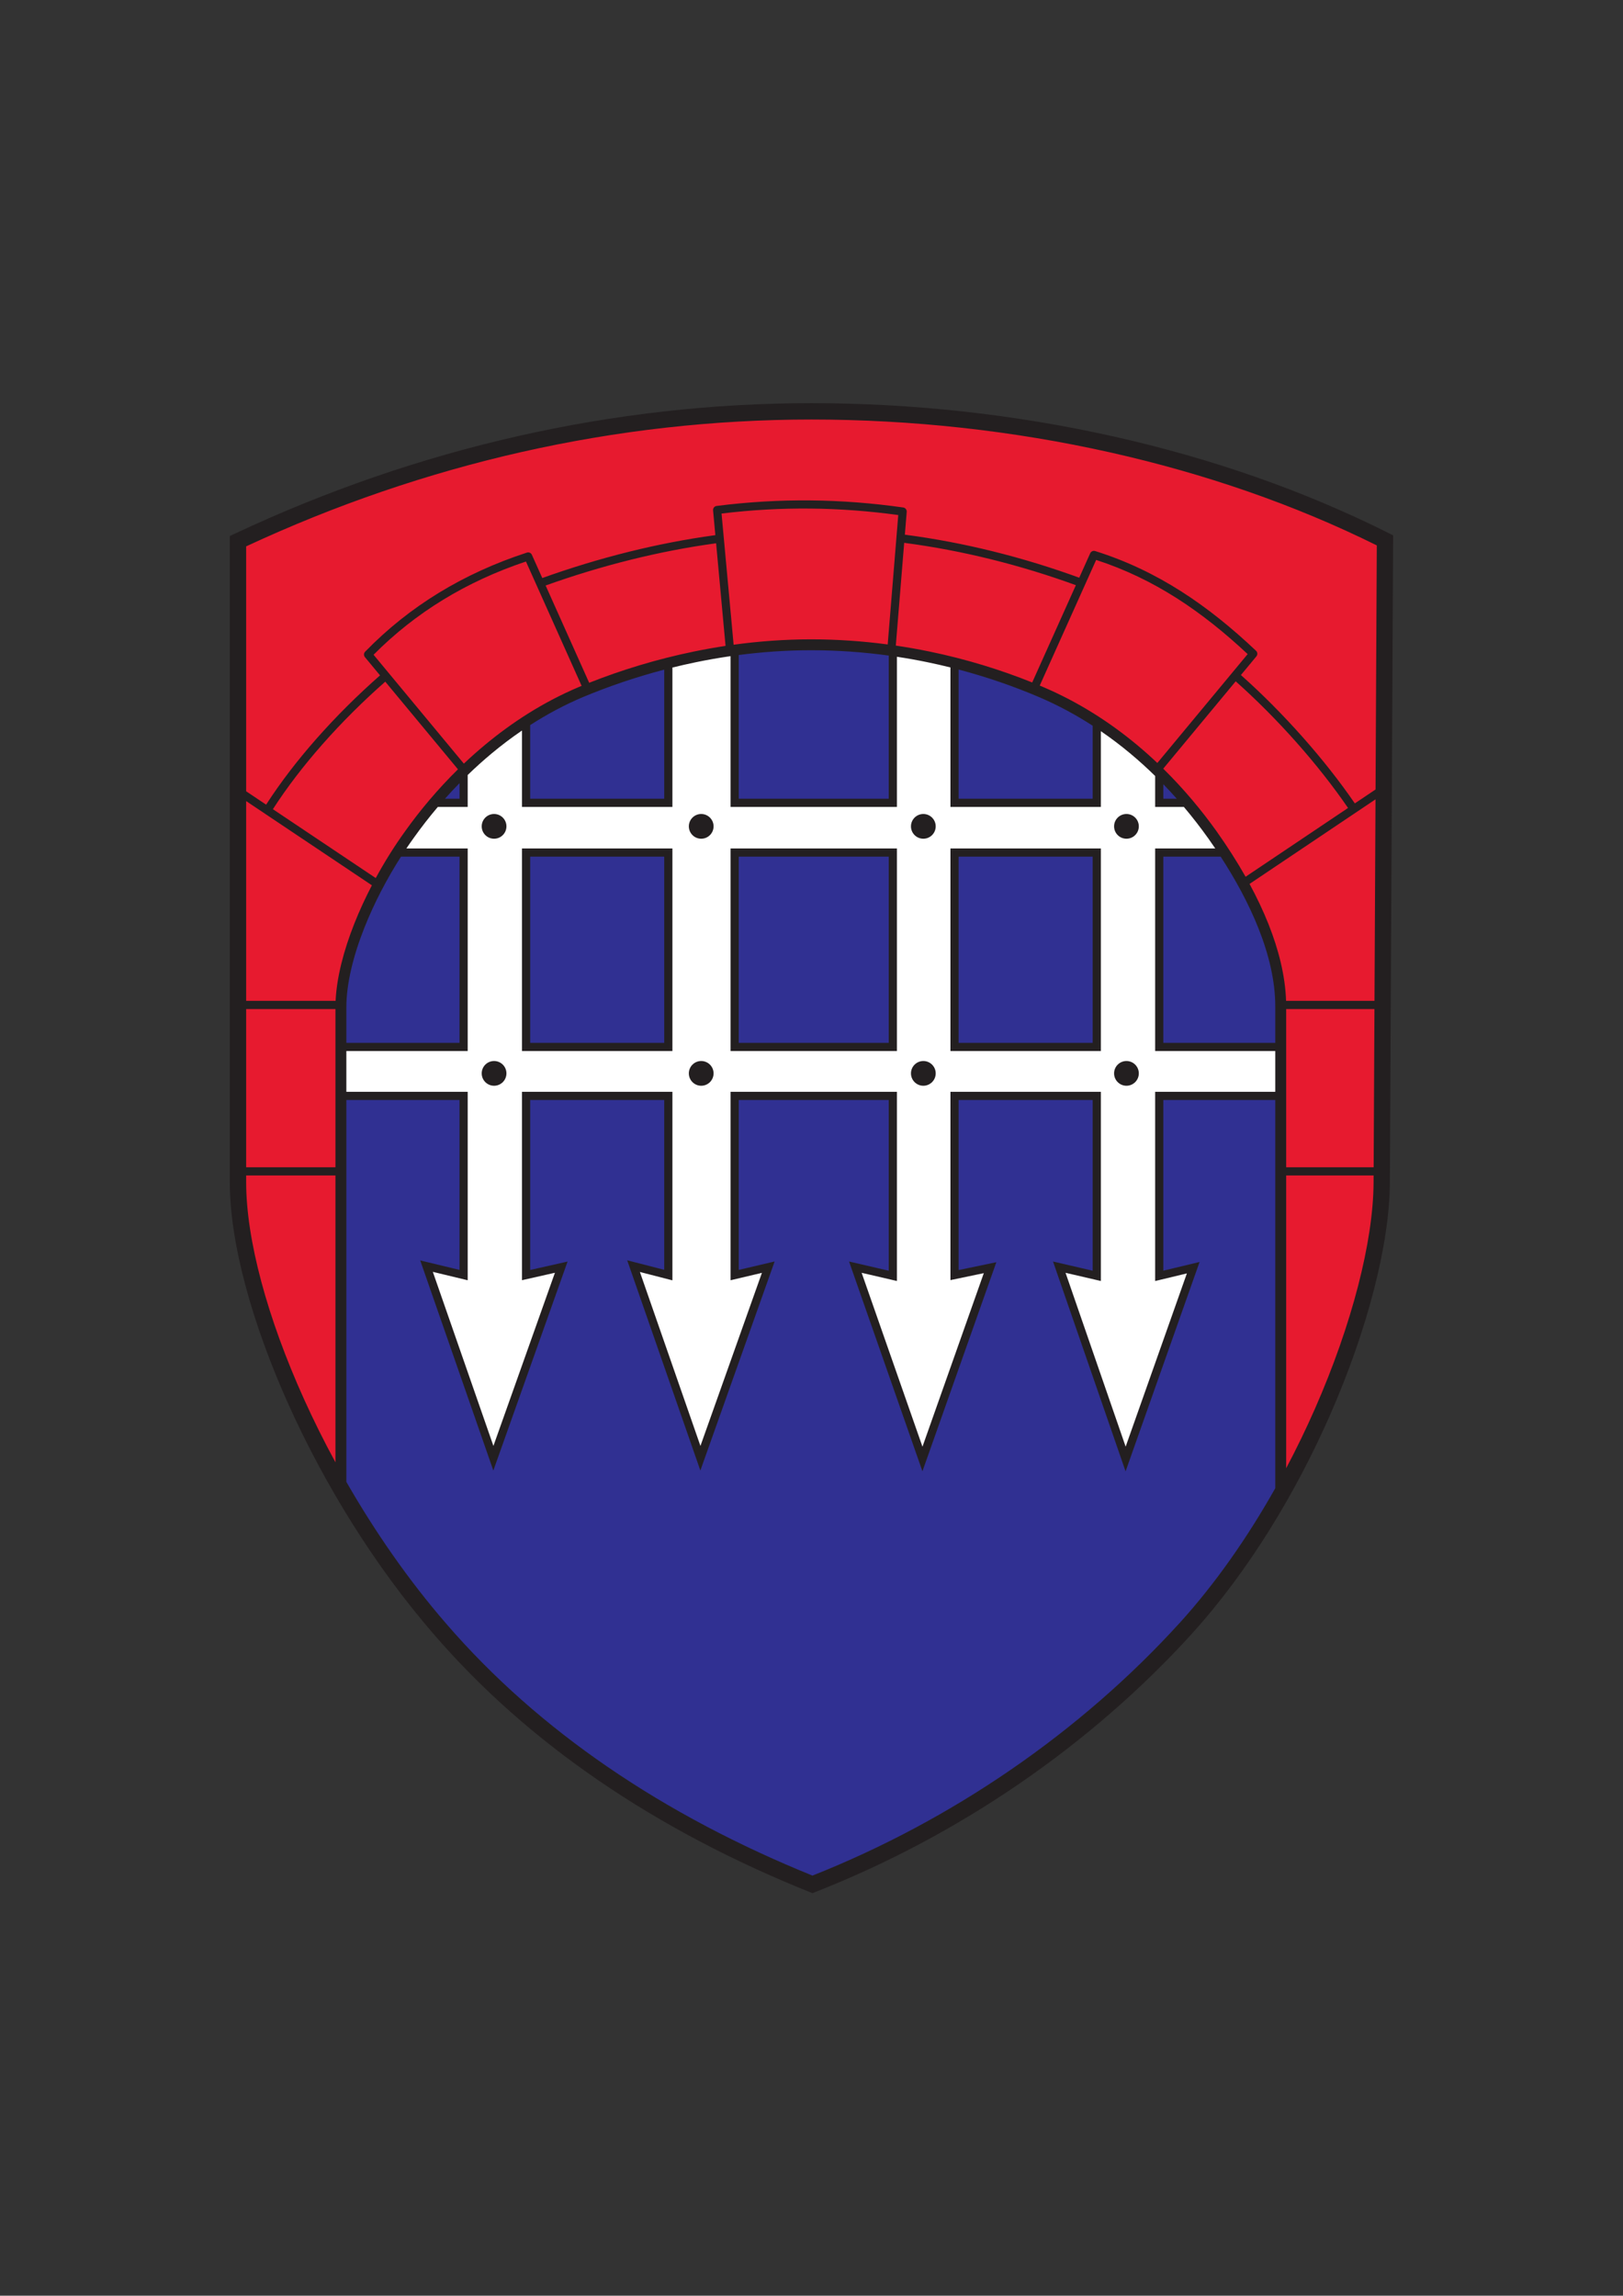
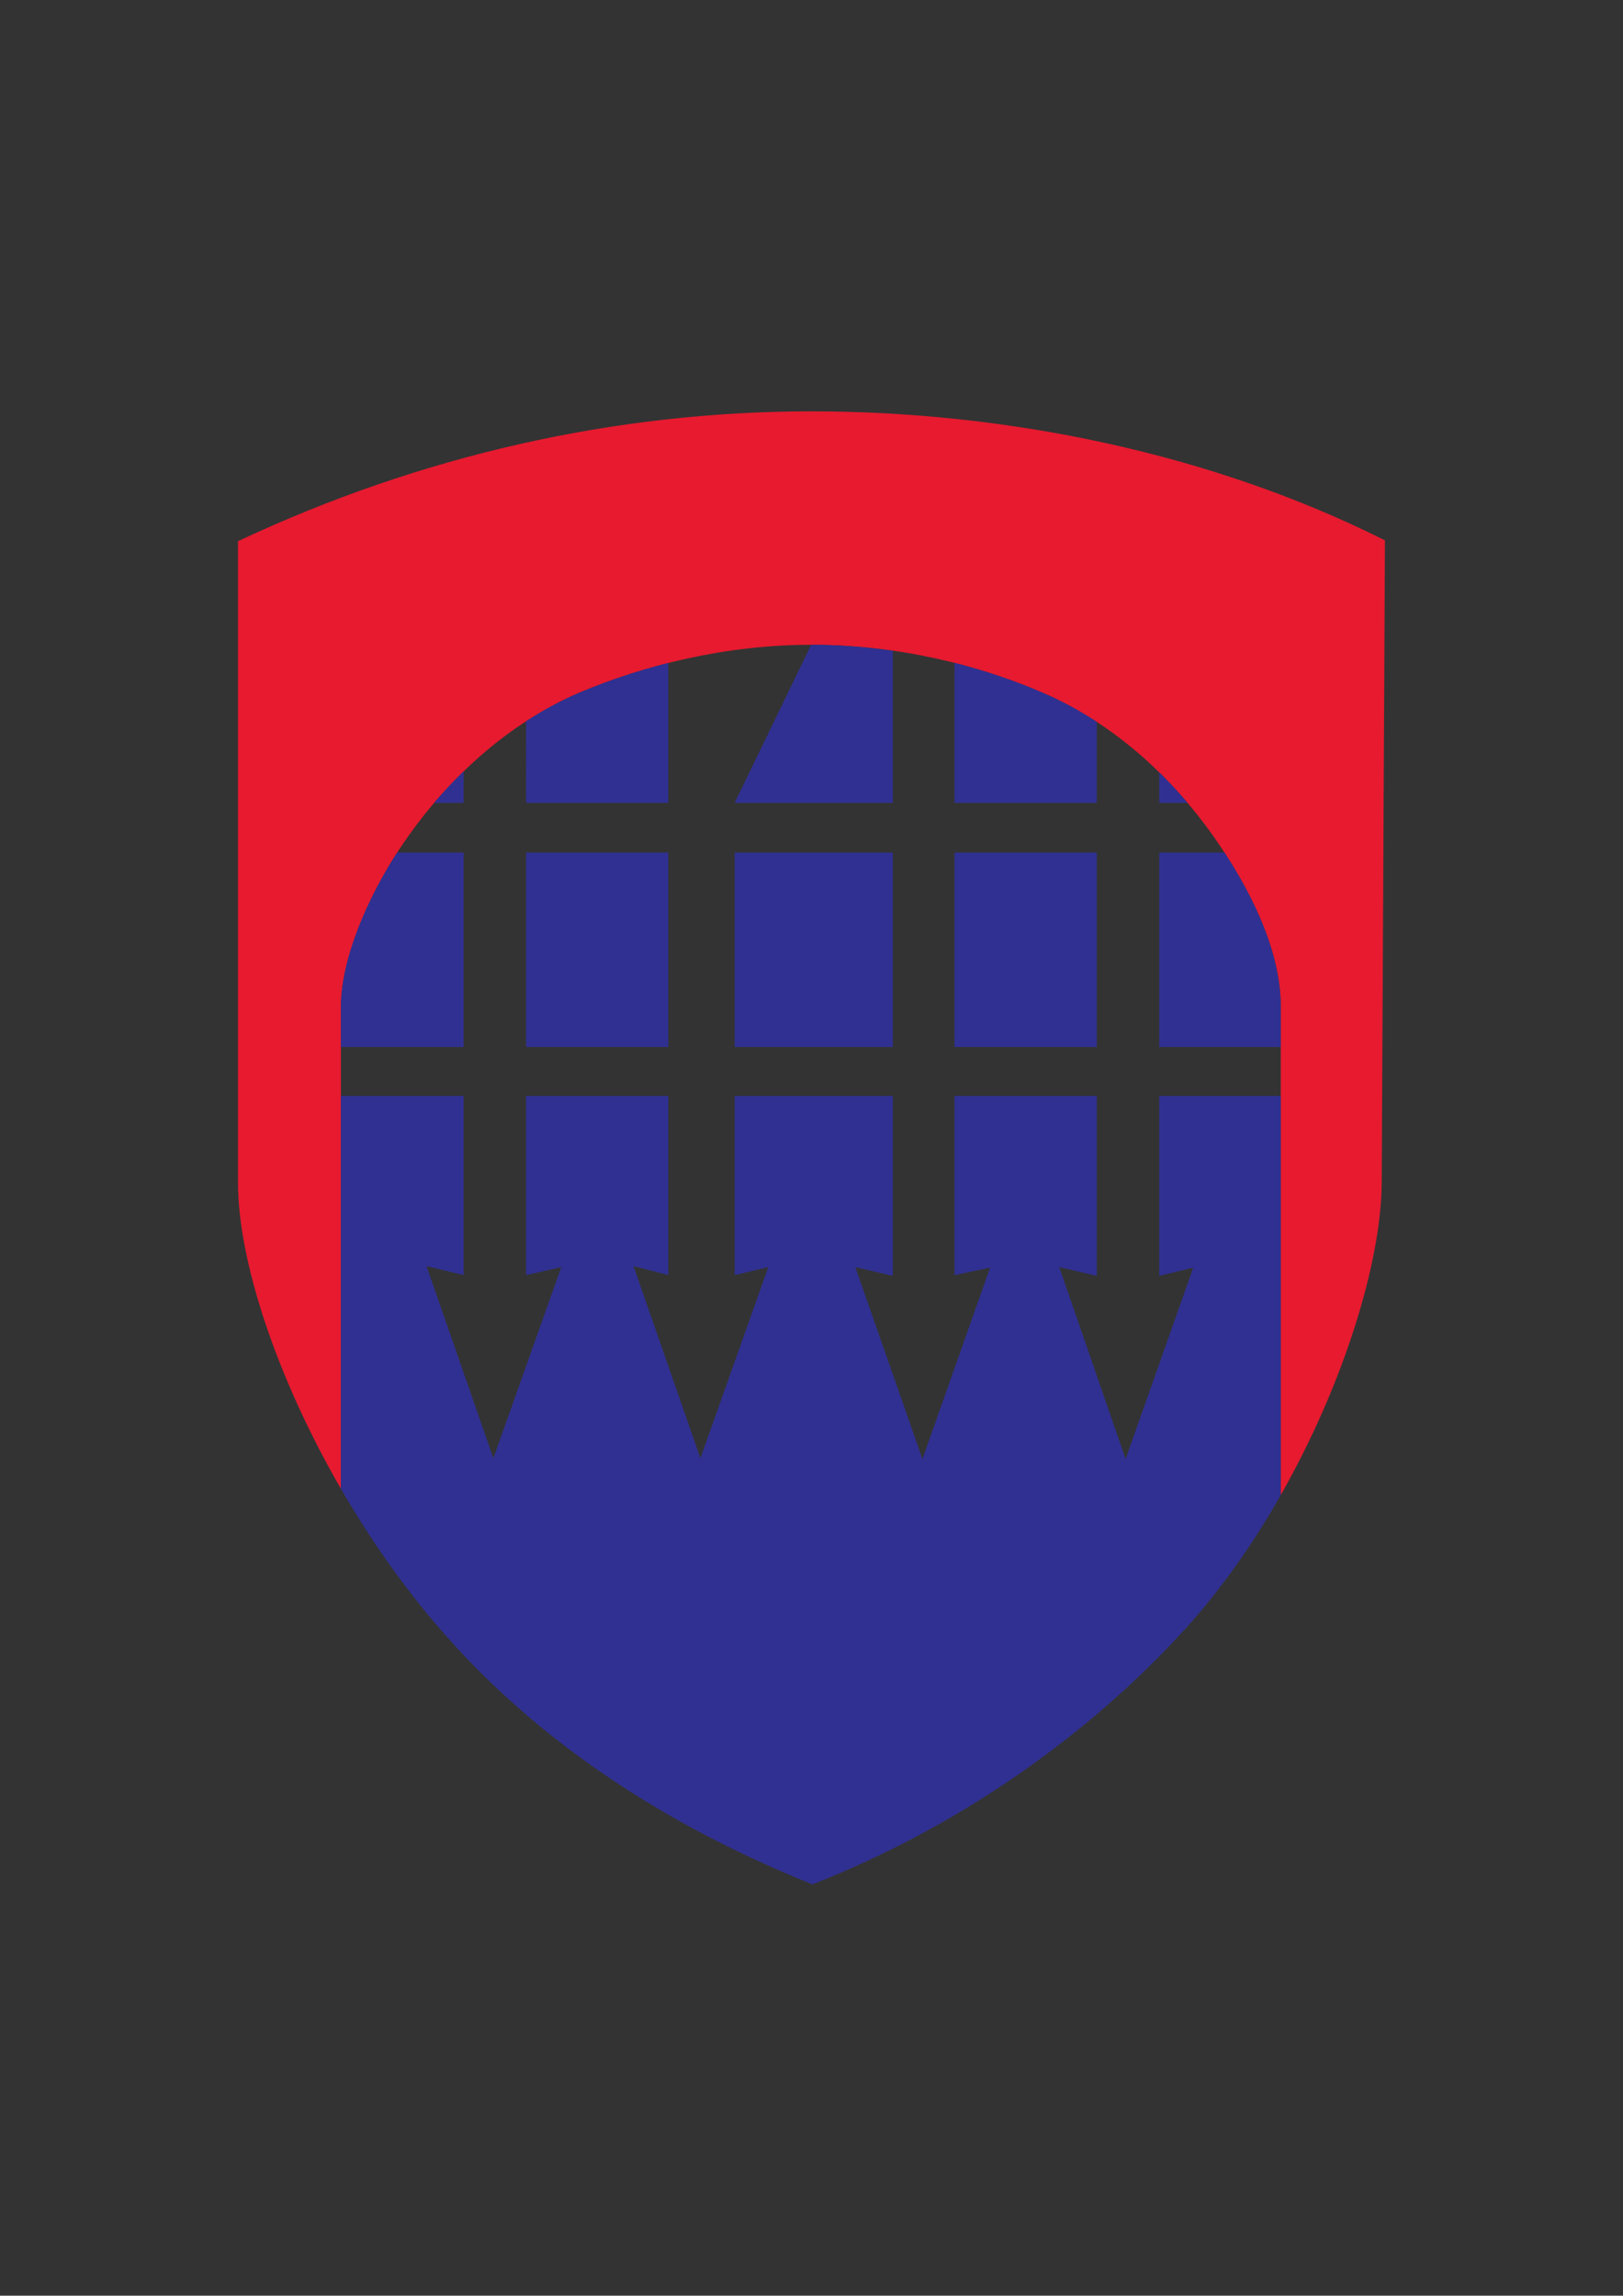
<svg xmlns="http://www.w3.org/2000/svg" version="1.1" width="595.22pt" height="842pt" viewBox="0 0 595.22 842">
  <rect x="0" y="0" width="595.22" height="842" fill="#333333" stroke="none" />
  <g enable-background="new">
-     <path transform="matrix(1,0,0,-1,87.275,198.5)" d="M 0 0 L 0 -235.068 C 0 -277.181 30.046 -348.084 73.924 -398.773 C 109.932 -440.58 157.386 -471.207 210.682 -492.647 C 264.456 -471.514 311.791 -438.13 347.56 -398.773 C 391.437 -350.381 419.219 -276.568 419.457 -235.374 L 420.649 .306 C 357.218 32.159 282.102 47.626 210.324 47.626 C 138.547 47.626 67.127 31.547 0 0 " fill="#ffffff" fill-rule="evenodd" />
    <path transform="matrix(1,0,0,-1,87.275,198.5)" d="M 0 0 L 0 -235.068 C 0 -264.191 14.372 -307.082 37.748 -347.535 L 37.748 -170.963 C 37.748 -152.035 49.334 -126.38 62.872 -107.608 C 77.02 -87.741 98.364 -66.935 125.684 -55.359 C 148.857 -45.66 178.373 -37.995 210.206 -37.995 C 242.038 -37.995 271.188 -45.348 294.605 -55.359 C 322.413 -67.248 343.147 -87.741 357.417 -107.764 C 370.711 -126.536 382.419 -149.532 382.419 -170.65 L 382.419 -349.875 C 405.636 -308.993 419.29 -264.199 419.457 -235.374 L 420.649 .306 C 357.218 32.159 282.102 47.626 210.324 47.626 C 138.547 47.626 67.127 31.547 0 0 " fill="#e71a2f" fill-rule="evenodd" />
-     <path transform="matrix(1,0,0,-1,125.023,369.463)" d="M 0 0 L 0 -14.535 L 45.003 -14.535 L 45.003 56.762 L 20.634 56.762 C 10.625 41.324 0 18.714 0 0 Z M 0 -32.488 L 0 -176.572 C 10.426 -194.616 22.642 -212.175 36.176 -227.81 C 72.184 -269.617 119.638 -300.245 172.934 -321.684 C 226.708 -300.551 274.043 -267.167 309.812 -227.81 C 322.987 -213.279 334.709 -196.456 344.672 -178.912 L 344.672 -32.488 L 300.117 -32.488 L 300.117 -98.491 L 312.583 -95.494 L 287.784 -165.664 L 263.461 -95.302 L 277.204 -98.491 L 277.204 -32.488 L 225.043 -32.488 L 225.043 -98.208 L 238.076 -95.494 L 213.277 -165.664 L 188.67 -95.302 L 202.414 -98.491 L 202.414 -32.488 L 144.407 -32.488 L 144.407 -98.208 L 156.733 -95.302 L 131.842 -165.38 L 107.327 -94.927 L 120.077 -98.208 L 120.077 -32.488 L 67.915 -32.488 L 67.915 -98.208 L 80.809 -95.302 L 55.918 -165.38 L 31.402 -94.927 L 45.003 -98.208 L 45.003 -32.488 L 0 -32.488 Z M 344.672 -14.535 L 344.672 .313 C 344.672 19.073 335.431 39.316 324.048 56.762 L 300.117 56.762 L 300.117 -14.535 L 344.672 -14.535 Z M 310.493 74.998 C 307.276 78.793 303.819 82.539 300.117 86.174 L 300.117 74.998 L 310.493 74.998 Z M 256.857 115.604 C 247.163 119.748 236.485 123.436 225.043 126.336 L 225.043 74.998 L 277.204 74.998 L 277.204 104.691 C 270.692 108.999 264.035 112.535 256.857 115.604 Z M 172.458 132.968 C 162.86 132.968 153.473 132.27 144.407 131.031 L 144.407 74.998 L 202.414 74.998 L 202.414 130.748 C 192.457 132.198 182.521 132.968 172.458 132.968 Z M 120.077 126.301 C 108.449 123.367 97.628 119.681 87.936 115.604 C 80.846 112.621 74.15 108.965 67.892 104.9 L 67.915 74.998 L 120.077 74.998 L 120.077 126.301 Z M 34.205 74.998 L 45.003 74.998 L 45.003 86.535 C 41.193 82.837 37.626 79.06 34.205 74.998 Z M 225.043 56.762 L 277.204 56.762 L 277.204 -14.535 L 225.043 -14.535 Z M 277.204 56.762 Z M 144.407 56.762 L 202.414 56.762 L 202.414 -14.535 L 144.407 -14.535 Z M 202.414 56.762 Z M 67.915 -14.535 L 120.076 -14.535 L 120.076 56.762 L 67.915 56.762 Z M 120.077 -14.535 " fill="#303092" fill-rule="evenodd" />
-     <path transform="matrix(1,0,0,-1,90.275,200.396)" d="M 0 0 L 0 -89.828 L 7.322 -94.732 C 12.635 -86.484 18.874 -78.408 25.607 -70.756 C 33.025 -62.325 41.05 -54.396 49.102 -47.313 L 43.557 -40.627 C 43.046 -40.009 43.114 -39.102 43.699 -38.567 C 51.799 -30.248 60.792 -23.077 70.664 -17.038 C 80.556 -10.988 91.326 -6.075 102.963 -2.285 C 103.725 -2.038 104.541 -2.433 104.824 -3.173 L 108.602 -11.614 C 118.46 -8.082 129.173 -4.757 140.538 -1.942 C 150.574 .542 161.131 2.632 172.075 4.117 L 171.238 13.21 C 171.166 14.008 171.738 14.726 172.539 14.827 C 184.153 16.304 195.617 16.966 206.998 16.856 C 218.375 16.746 229.655 15.869 240.905 14.269 C 241.716 14.191 242.319 13.477 242.255 12.661 L 241.572 4.288 C 252.656 2.843 263.361 .766 273.569 -1.751 C 284.906 -4.546 295.609 -7.881 305.524 -11.493 L 309.547 -2.533 C 309.859 -1.834 310.643 -1.492 311.357 -1.715 C 322.801 -5.292 333.193 -10.308 342.918 -16.505 C 352.622 -22.689 361.644 -30.039 370.375 -38.304 C 370.948 -38.849 370.994 -39.742 370.496 -40.342 L 364.814 -47.193 C 372.445 -53.975 380.158 -61.719 387.398 -69.882 C 394.417 -77.795 400.984 -86.09 406.596 -94.274 L 414.198 -89.169 L 414.651 .359 C 384.292 15.418 351.264 26.727 317.229 34.385 C 281.083 42.516 243.785 46.522 207.324 46.522 C 171.58 46.522 135.949 42.518 100.924 34.587 C 66.57 26.808 32.774 15.254 0 0 Z M 0 -93.427 L 0 -166.696 L 32.805 -166.696 C 33.21 -158.024 35.772 -148.186 39.686 -138.316 C 41.549 -133.617 43.722 -128.907 46.114 -124.31 L 0 -93.427 Z M 32.748 -169.696 L 0 -169.696 L 0 -227.729 L 32.748 -227.729 Z M 0 -169.696 Z M 0 -230.729 L 0 -233.172 C 0 -254.335 7.787 -283.024 21.207 -312.743 C 24.689 -320.455 28.549 -328.229 32.748 -335.953 L 32.748 -230.729 L 0 -230.729 Z M 36.748 -343.118 C 47.211 -361.365 59.523 -379.136 73.185 -394.92 C 90.472 -414.99 110.433 -432.465 132.434 -447.567 C 155.524 -463.416 180.854 -476.651 207.691 -487.528 C 233.548 -477.268 257.893 -464.151 280.144 -448.892 C 303.386 -432.952 324.342 -414.67 342.345 -394.861 L 342.351 -394.867 C 355.633 -380.217 367.432 -363.189 377.419 -345.438 L 377.419 -203.055 L 336.365 -203.055 L 336.365 -265.661 L 349.66 -262.464 L 322.518 -339.262 L 295.913 -262.299 L 310.452 -265.673 L 310.452 -203.055 L 261.291 -203.055 L 261.291 -265.434 L 275.121 -262.554 L 248.018 -339.241 L 221.109 -262.296 L 235.661 -265.673 L 235.661 -203.055 L 180.655 -203.055 L 180.655 -265.382 L 193.812 -262.28 L 166.577 -338.958 L 139.746 -261.852 L 153.324 -265.346 L 153.324 -203.055 L 104.163 -203.055 L 104.163 -265.403 L 117.875 -262.313 L 90.652 -338.958 L 63.838 -261.898 L 78.25 -265.375 L 78.25 -203.055 L 36.748 -203.055 L 36.748 -343.118 Z M 381.419 -338.11 C 385.229 -330.914 388.74 -323.638 391.929 -316.39 C 405.607 -285.304 413.345 -254.846 413.469 -233.466 L 413.482 -230.729 L 381.419 -230.729 L 381.419 -338.11 Z M 413.497 -227.729 L 413.791 -169.696 L 381.419 -169.696 L 381.419 -227.729 L 413.497 -227.729 Z M 413.806 -166.696 L 414.18 -92.783 L 367.983 -123.804 C 370.59 -128.617 372.945 -133.553 374.928 -138.54 C 378.651 -147.904 381.067 -157.448 381.383 -166.696 L 413.806 -166.696 Z M 377.419 -200.055 L 377.419 -185.102 L 333.365 -185.102 L 333.365 -110.805 L 355.411 -110.805 C 354.548 -109.526 353.675 -108.265 352.795 -107.022 L 352.791 -107.024 C 350.067 -103.202 347.104 -99.362 343.898 -95.569 L 333.365 -95.569 L 333.365 -84.217 C 330.477 -81.387 327.439 -78.626 324.248 -75.964 C 320.826 -73.108 317.227 -70.367 313.452 -67.78 L 313.452 -95.569 L 258.29 -95.569 L 258.29 -44.409 C 255.478 -43.71 252.62 -43.059 249.719 -42.463 C 246.099 -41.718 242.411 -41.057 238.661 -40.488 L 238.661 -95.569 L 177.654 -95.569 L 177.654 -40.261 C 173.373 -40.882 169.169 -41.623 165.053 -42.469 C 162.098 -43.076 159.187 -43.737 156.324 -44.446 L 156.324 -95.569 L 101.163 -95.569 L 101.163 -67.541 C 97.302 -70.173 93.612 -72.974 90.098 -75.897 C 87.012 -78.464 84.062 -81.126 81.25 -83.852 L 81.25 -95.569 L 70.293 -95.569 C 67.108 -99.322 64.173 -103.111 61.497 -106.868 L 61.489 -106.876 C 60.567 -108.155 59.654 -109.466 58.754 -110.805 L 81.25 -110.805 L 81.25 -185.102 L 36.748 -185.102 L 36.748 -200.055 L 81.25 -200.055 L 81.25 -269.174 L 68.462 -266.089 L 90.679 -329.936 L 113.237 -266.424 L 101.163 -269.145 L 101.163 -200.055 L 156.324 -200.055 L 156.324 -269.202 L 144.403 -266.135 L 166.603 -329.936 L 189.15 -266.457 L 177.654 -269.167 L 177.654 -200.055 L 238.661 -200.055 L 238.661 -269.442 L 225.726 -266.441 L 248.031 -330.219 L 270.527 -266.567 L 258.29 -269.115 L 258.29 -200.055 L 313.452 -200.055 L 313.452 -269.442 L 300.504 -266.438 L 322.546 -330.199 L 345.002 -266.657 L 333.365 -269.455 L 333.365 -200.055 L 377.419 -200.055 Z M 377.419 -182.102 L 377.419 -168.754 C 377.419 -159.382 375.042 -149.609 371.225 -140.009 C 367.629 -130.965 362.763 -122.076 357.397 -113.805 L 336.365 -113.805 L 336.365 -182.102 L 377.419 -182.102 Z M 341.302 -92.569 C 339.712 -90.774 338.066 -88.994 336.365 -87.236 L 336.365 -92.569 L 341.302 -92.569 Z M 310.452 -65.78 C 304.354 -61.832 297.815 -58.288 290.824 -55.299 C 281.779 -51.432 271.874 -47.966 261.291 -45.176 L 261.291 -92.569 L 310.452 -92.569 L 310.452 -65.78 Z M 235.661 -40.054 C 226.499 -38.797 216.985 -38.099 207.206 -38.099 C 198.126 -38.099 189.245 -38.726 180.655 -39.848 L 180.655 -92.569 L 235.661 -92.569 L 235.661 -40.054 Z M 153.324 -45.21 C 142.558 -48.032 132.517 -51.512 123.45 -55.307 L 123.448 -55.303 C 116.638 -58.189 110.203 -61.66 104.163 -65.552 L 104.163 -92.569 L 153.324 -92.569 L 153.324 -45.21 Z M 78.25 -86.839 C 76.402 -88.727 74.618 -90.64 72.901 -92.569 L 78.25 -92.569 L 78.25 -86.839 Z M 56.786 -113.805 C 51.602 -121.912 46.924 -130.872 43.389 -139.785 C 39.297 -150.104 36.748 -160.341 36.748 -169.067 L 36.748 -182.102 L 78.25 -182.102 L 78.25 -113.805 L 56.786 -113.805 Z M 313.452 -112.305 L 313.452 -185.102 L 258.29 -185.102 L 258.29 -110.805 L 313.452 -110.805 L 313.452 -112.305 Z M 261.291 -182.102 L 310.452 -182.102 L 310.452 -113.805 L 261.291 -113.805 Z M 310.452 -182.102 Z M 238.661 -112.305 L 238.661 -185.102 L 177.654 -185.102 L 177.654 -110.805 L 238.661 -110.805 L 238.661 -112.305 Z M 180.655 -182.102 L 235.662 -182.102 L 235.662 -113.805 L 180.655 -113.805 Z M 235.661 -182.102 Z M 104.163 -182.102 L 153.324 -182.102 L 153.324 -113.805 L 104.163 -113.805 Z M 153.324 -182.102 Z M 156.324 -112.305 L 156.324 -185.102 L 101.163 -185.102 L 101.163 -110.805 L 156.324 -110.805 L 156.324 -112.305 Z M 9.807 -96.396 L 47.526 -121.656 C 50.811 -115.616 54.454 -109.819 58.249 -104.557 C 63.691 -96.913 70.19 -89.13 77.679 -81.771 L 51.017 -49.622 C 43.075 -56.614 35.165 -64.431 27.857 -72.736 C 21.191 -80.312 15.03 -88.285 9.807 -96.396 Z M 109.828 -14.352 L 125.801 -50.038 C 137.338 -45.463 150.304 -41.429 164.256 -38.563 C 168.041 -37.785 171.896 -37.094 175.813 -36.501 L 172.35 1.137 C 161.581 -.33 151.169 -2.393 141.253 -4.848 C 130.072 -7.617 119.533 -10.883 109.828 -14.352 Z M 241.328 1.297 L 238.253 -36.393 C 242.414 -37.006 246.504 -37.731 250.516 -38.556 C 264.139 -41.359 276.832 -45.312 288.273 -49.92 L 304.294 -14.233 C 294.516 -10.678 283.984 -7.401 272.854 -4.657 C 262.818 -2.182 252.273 -.136 241.328 1.297 Z M 362.904 -49.495 L 336.33 -81.534 C 343.901 -88.977 350.46 -96.88 356.042 -104.712 L 356.042 -104.72 C 359.728 -109.925 363.294 -115.453 366.53 -121.178 L 404.108 -95.945 C 398.551 -87.842 392.07 -79.653 385.16 -71.862 C 378.027 -63.82 370.427 -56.188 362.904 -49.495 Z M 79.839 -79.687 C 82.309 -77.347 84.88 -75.056 87.551 -72.835 C 97.628 -64.453 109.121 -57.047 121.911 -51.627 L 121.918 -51.62 C 122.286 -51.466 122.656 -51.312 123.027 -51.159 L 102.614 -5.554 C 91.683 -9.213 81.549 -13.888 72.223 -19.593 C 62.921 -25.282 54.418 -31.999 46.726 -39.755 L 79.839 -79.687 Z M 178.775 -36.073 C 187.97 -34.81 197.485 -34.099 207.206 -34.099 C 216.826 -34.099 226.212 -34.768 235.28 -35.976 L 239.152 11.491 C 228.445 12.958 217.739 13.764 206.975 13.868 C 196.192 13.971 185.336 13.375 174.347 12.04 L 178.775 -36.073 Z M 291.04 -51.057 C 291.491 -51.247 291.94 -51.436 292.386 -51.627 C 305.365 -57.176 316.82 -64.565 326.811 -72.901 C 329.358 -75.026 331.81 -77.213 334.168 -79.447 L 367.294 -39.513 C 359.004 -31.755 350.454 -24.85 341.312 -19.025 C 332.174 -13.202 322.426 -8.444 311.728 -4.974 L 291.04 -51.057 Z M -6 -233.172 L -6 3.788 L -4.266 4.603 C 29.45 20.448 64.24 32.414 99.612 40.423 C 135.119 48.463 171.19 52.523 207.324 52.523 C 244.163 52.523 281.906 48.463 318.542 40.22 C 353.642 32.323 387.714 20.577 418.985 4.874 L 420.646 4.04 L 419.445 -233.49 C 419.317 -255.67 411.402 -287.012 397.414 -318.804 C 384.973 -347.078 367.693 -375.811 346.775 -398.881 L 346.775 -398.893 C 328.471 -419.033 307.16 -437.624 283.519 -453.837 C 260.592 -469.561 235.469 -483.048 208.772 -493.54 L 207.672 -493.972 L 206.569 -493.528 C 178.916 -482.405 152.821 -468.823 129.059 -452.512 C 106.646 -437.128 86.299 -419.311 68.662 -398.834 C 47.062 -373.881 28.791 -344.094 15.746 -315.204 C 1.985 -284.729 -6 -255.157 -6 -233.172 Z M 90.92 -98.157 C 93.425 -98.157 95.456 -100.187 95.456 -102.693 C 95.456 -105.197 93.425 -107.228 90.92 -107.228 C 88.415 -107.228 86.385 -105.197 86.385 -102.693 C 86.385 -100.187 88.415 -98.157 90.92 -98.157 Z M 166.887 -98.157 C 169.392 -98.157 171.423 -100.187 171.423 -102.693 C 171.423 -105.197 169.392 -107.228 166.887 -107.228 C 164.382 -107.228 162.352 -105.197 162.352 -102.693 C 162.352 -100.187 164.382 -98.157 166.887 -98.157 Z M 248.35 -98.157 C 250.855 -98.157 252.885 -100.187 252.885 -102.693 C 252.885 -105.197 250.855 -107.228 248.35 -107.228 C 245.845 -107.228 243.814 -105.197 243.814 -102.693 C 243.814 -100.187 245.845 -98.157 248.35 -98.157 Z M 322.841 -98.157 C 325.346 -98.157 327.376 -100.187 327.376 -102.693 C 327.376 -105.197 325.346 -107.228 322.841 -107.228 C 320.336 -107.228 318.305 -105.197 318.305 -102.693 C 318.305 -100.187 320.336 -98.157 322.841 -98.157 Z M 90.92 -188.759 C 93.425 -188.759 95.456 -190.79 95.456 -193.295 C 95.456 -195.8 93.425 -197.83 90.92 -197.83 C 88.415 -197.83 86.385 -195.8 86.385 -193.295 C 86.385 -190.79 88.415 -188.759 90.92 -188.759 Z M 166.887 -188.759 C 169.392 -188.759 171.423 -190.79 171.423 -193.295 C 171.423 -195.8 169.392 -197.83 166.887 -197.83 C 164.382 -197.83 162.352 -195.8 162.352 -193.295 C 162.352 -190.79 164.382 -188.759 166.887 -188.759 Z M 248.35 -188.759 C 250.855 -188.759 252.885 -190.79 252.885 -193.295 C 252.885 -195.8 250.855 -197.83 248.35 -197.83 C 245.845 -197.83 243.814 -195.8 243.814 -193.295 C 243.814 -190.79 245.845 -188.759 248.35 -188.759 Z M 322.841 -188.759 C 325.346 -188.759 327.376 -190.79 327.376 -193.295 C 327.376 -195.8 325.346 -197.83 322.841 -197.83 C 320.336 -197.83 318.305 -195.8 318.305 -193.295 C 318.305 -190.79 320.336 -188.759 322.841 -188.759 " fill="#231f20" />
+     <path transform="matrix(1,0,0,-1,125.023,369.463)" d="M 0 0 L 0 -14.535 L 45.003 -14.535 L 45.003 56.762 L 20.634 56.762 C 10.625 41.324 0 18.714 0 0 Z M 0 -32.488 L 0 -176.572 C 10.426 -194.616 22.642 -212.175 36.176 -227.81 C 72.184 -269.617 119.638 -300.245 172.934 -321.684 C 226.708 -300.551 274.043 -267.167 309.812 -227.81 C 322.987 -213.279 334.709 -196.456 344.672 -178.912 L 344.672 -32.488 L 300.117 -32.488 L 300.117 -98.491 L 312.583 -95.494 L 287.784 -165.664 L 263.461 -95.302 L 277.204 -98.491 L 277.204 -32.488 L 225.043 -32.488 L 225.043 -98.208 L 238.076 -95.494 L 213.277 -165.664 L 188.67 -95.302 L 202.414 -98.491 L 202.414 -32.488 L 144.407 -32.488 L 144.407 -98.208 L 156.733 -95.302 L 131.842 -165.38 L 107.327 -94.927 L 120.077 -98.208 L 120.077 -32.488 L 67.915 -32.488 L 67.915 -98.208 L 80.809 -95.302 L 55.918 -165.38 L 31.402 -94.927 L 45.003 -98.208 L 45.003 -32.488 L 0 -32.488 Z M 344.672 -14.535 L 344.672 .313 C 344.672 19.073 335.431 39.316 324.048 56.762 L 300.117 56.762 L 300.117 -14.535 L 344.672 -14.535 Z M 310.493 74.998 C 307.276 78.793 303.819 82.539 300.117 86.174 L 300.117 74.998 L 310.493 74.998 Z M 256.857 115.604 C 247.163 119.748 236.485 123.436 225.043 126.336 L 225.043 74.998 L 277.204 74.998 L 277.204 104.691 C 270.692 108.999 264.035 112.535 256.857 115.604 Z M 172.458 132.968 L 144.407 74.998 L 202.414 74.998 L 202.414 130.748 C 192.457 132.198 182.521 132.968 172.458 132.968 Z M 120.077 126.301 C 108.449 123.367 97.628 119.681 87.936 115.604 C 80.846 112.621 74.15 108.965 67.892 104.9 L 67.915 74.998 L 120.077 74.998 L 120.077 126.301 Z M 34.205 74.998 L 45.003 74.998 L 45.003 86.535 C 41.193 82.837 37.626 79.06 34.205 74.998 Z M 225.043 56.762 L 277.204 56.762 L 277.204 -14.535 L 225.043 -14.535 Z M 277.204 56.762 Z M 144.407 56.762 L 202.414 56.762 L 202.414 -14.535 L 144.407 -14.535 Z M 202.414 56.762 Z M 67.915 -14.535 L 120.076 -14.535 L 120.076 56.762 L 67.915 56.762 Z M 120.077 -14.535 " fill="#303092" fill-rule="evenodd" />
  </g>
</svg>